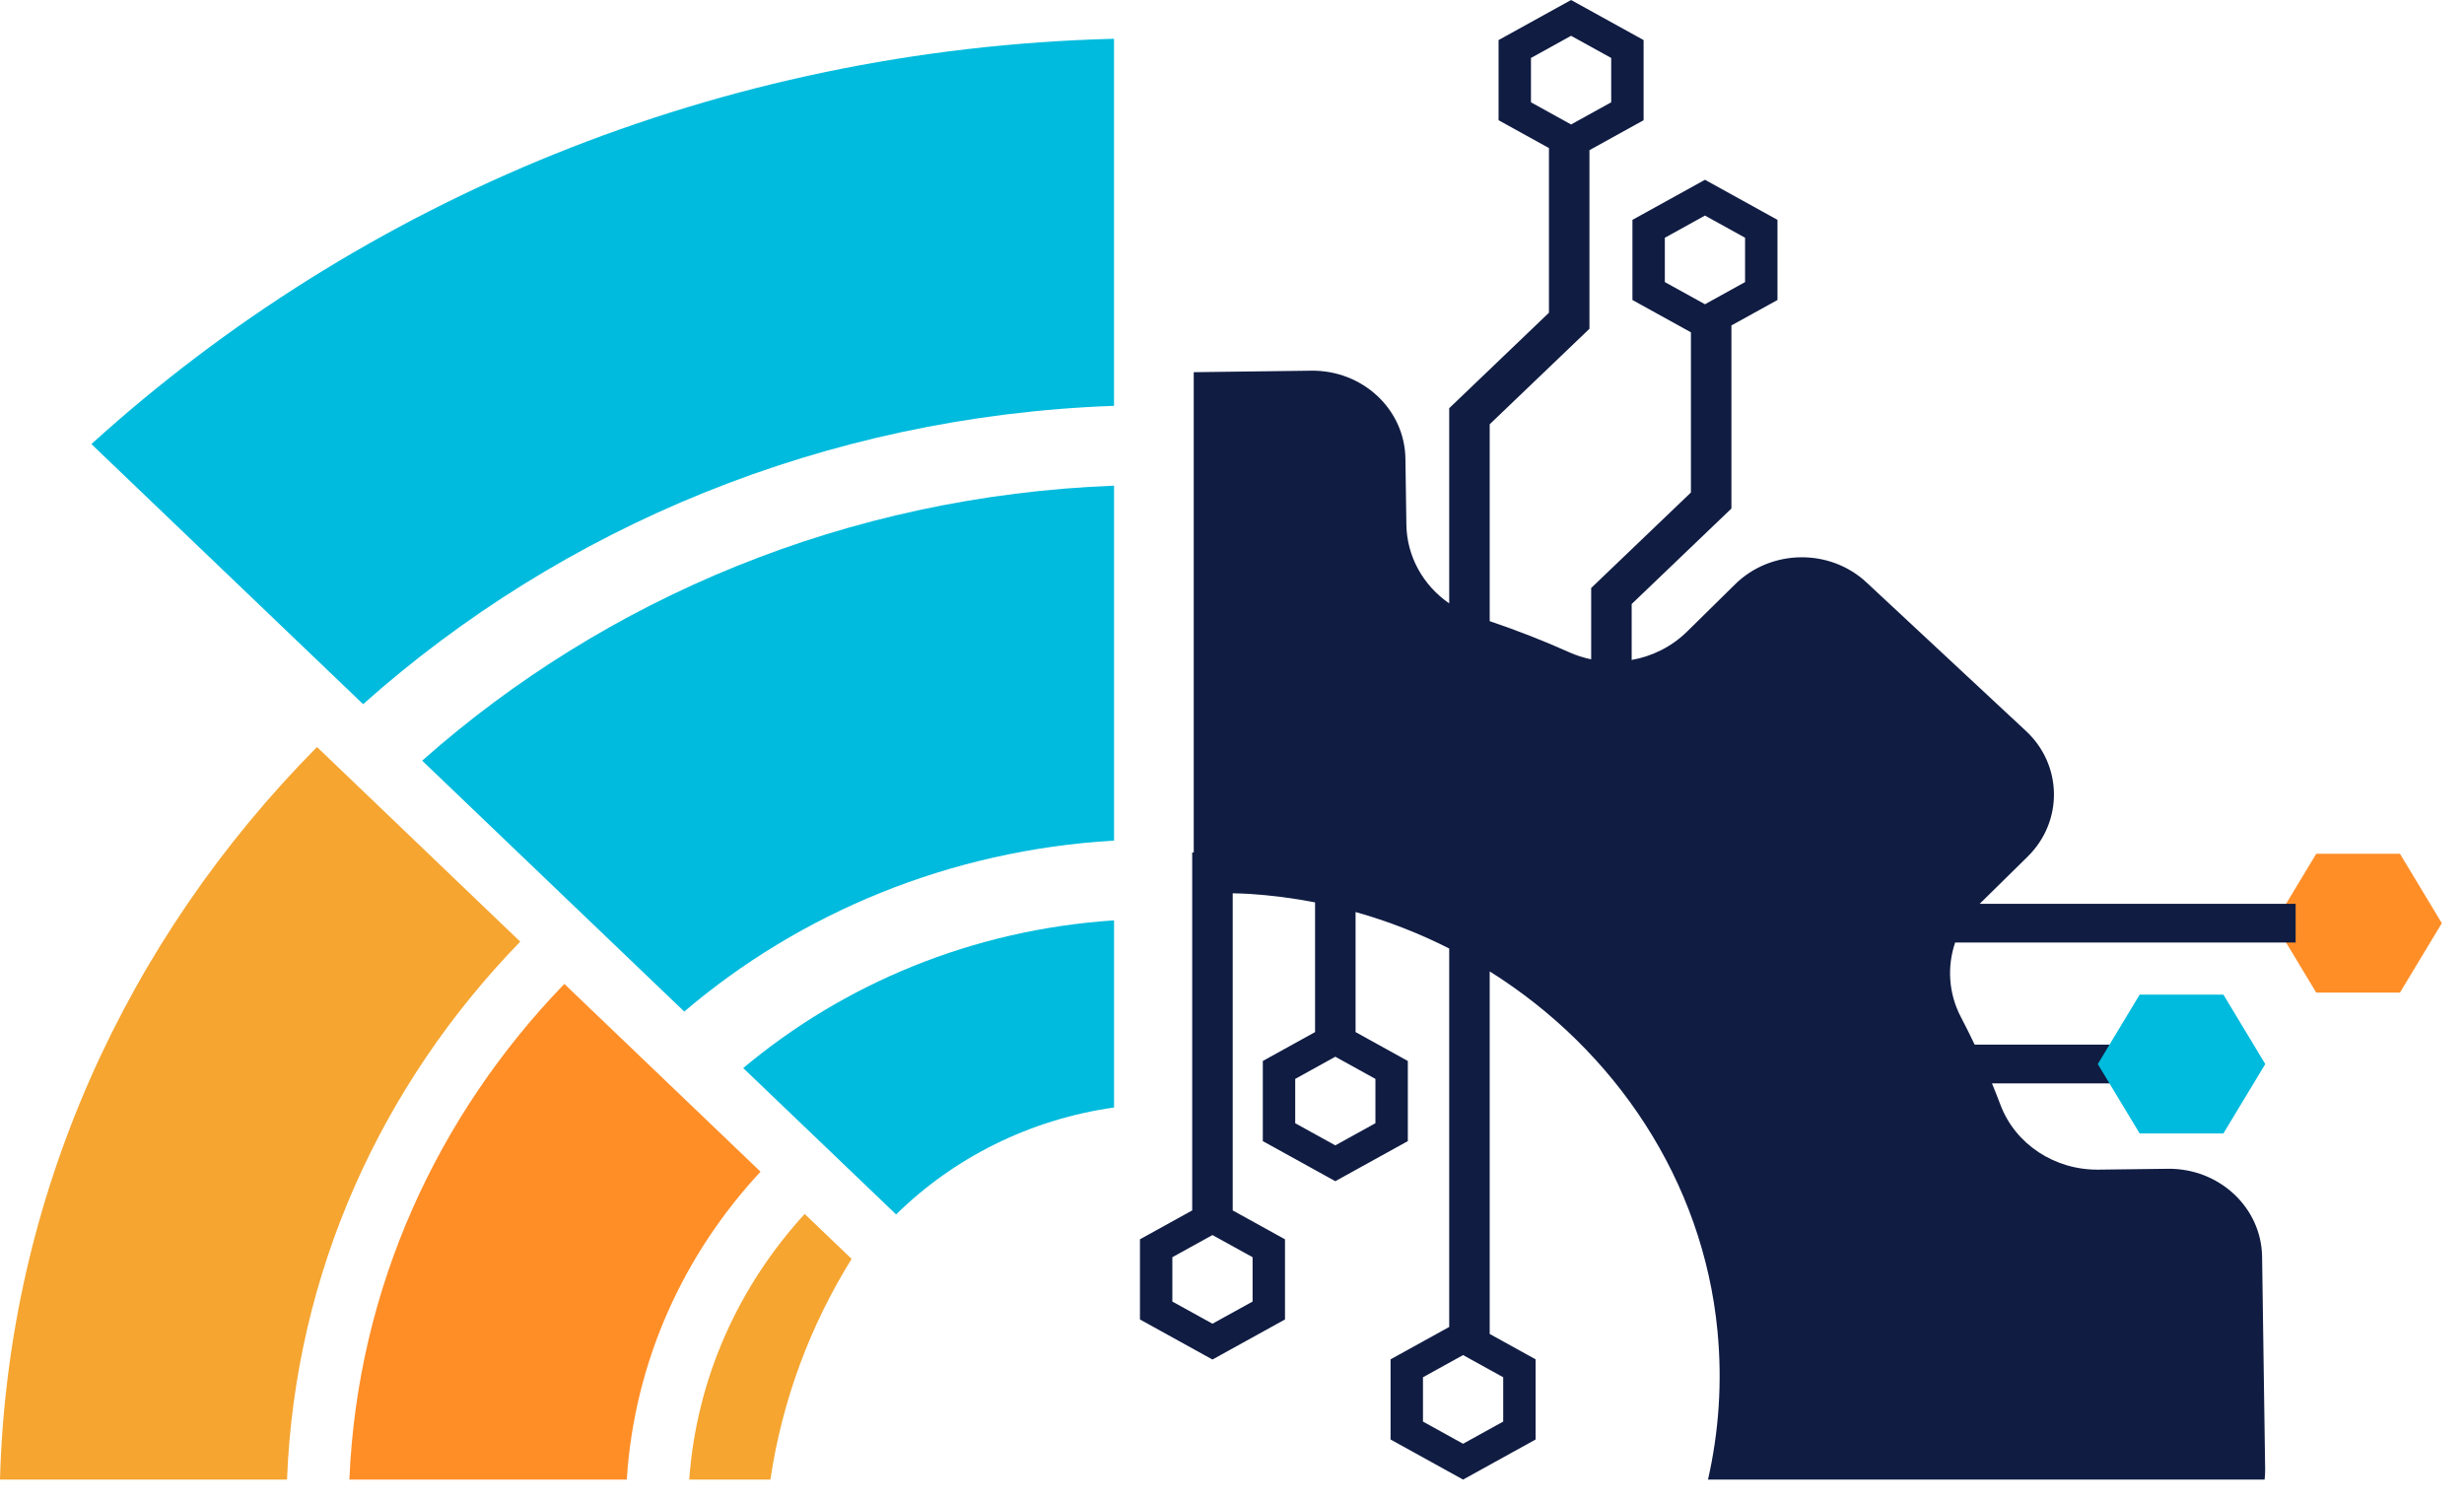
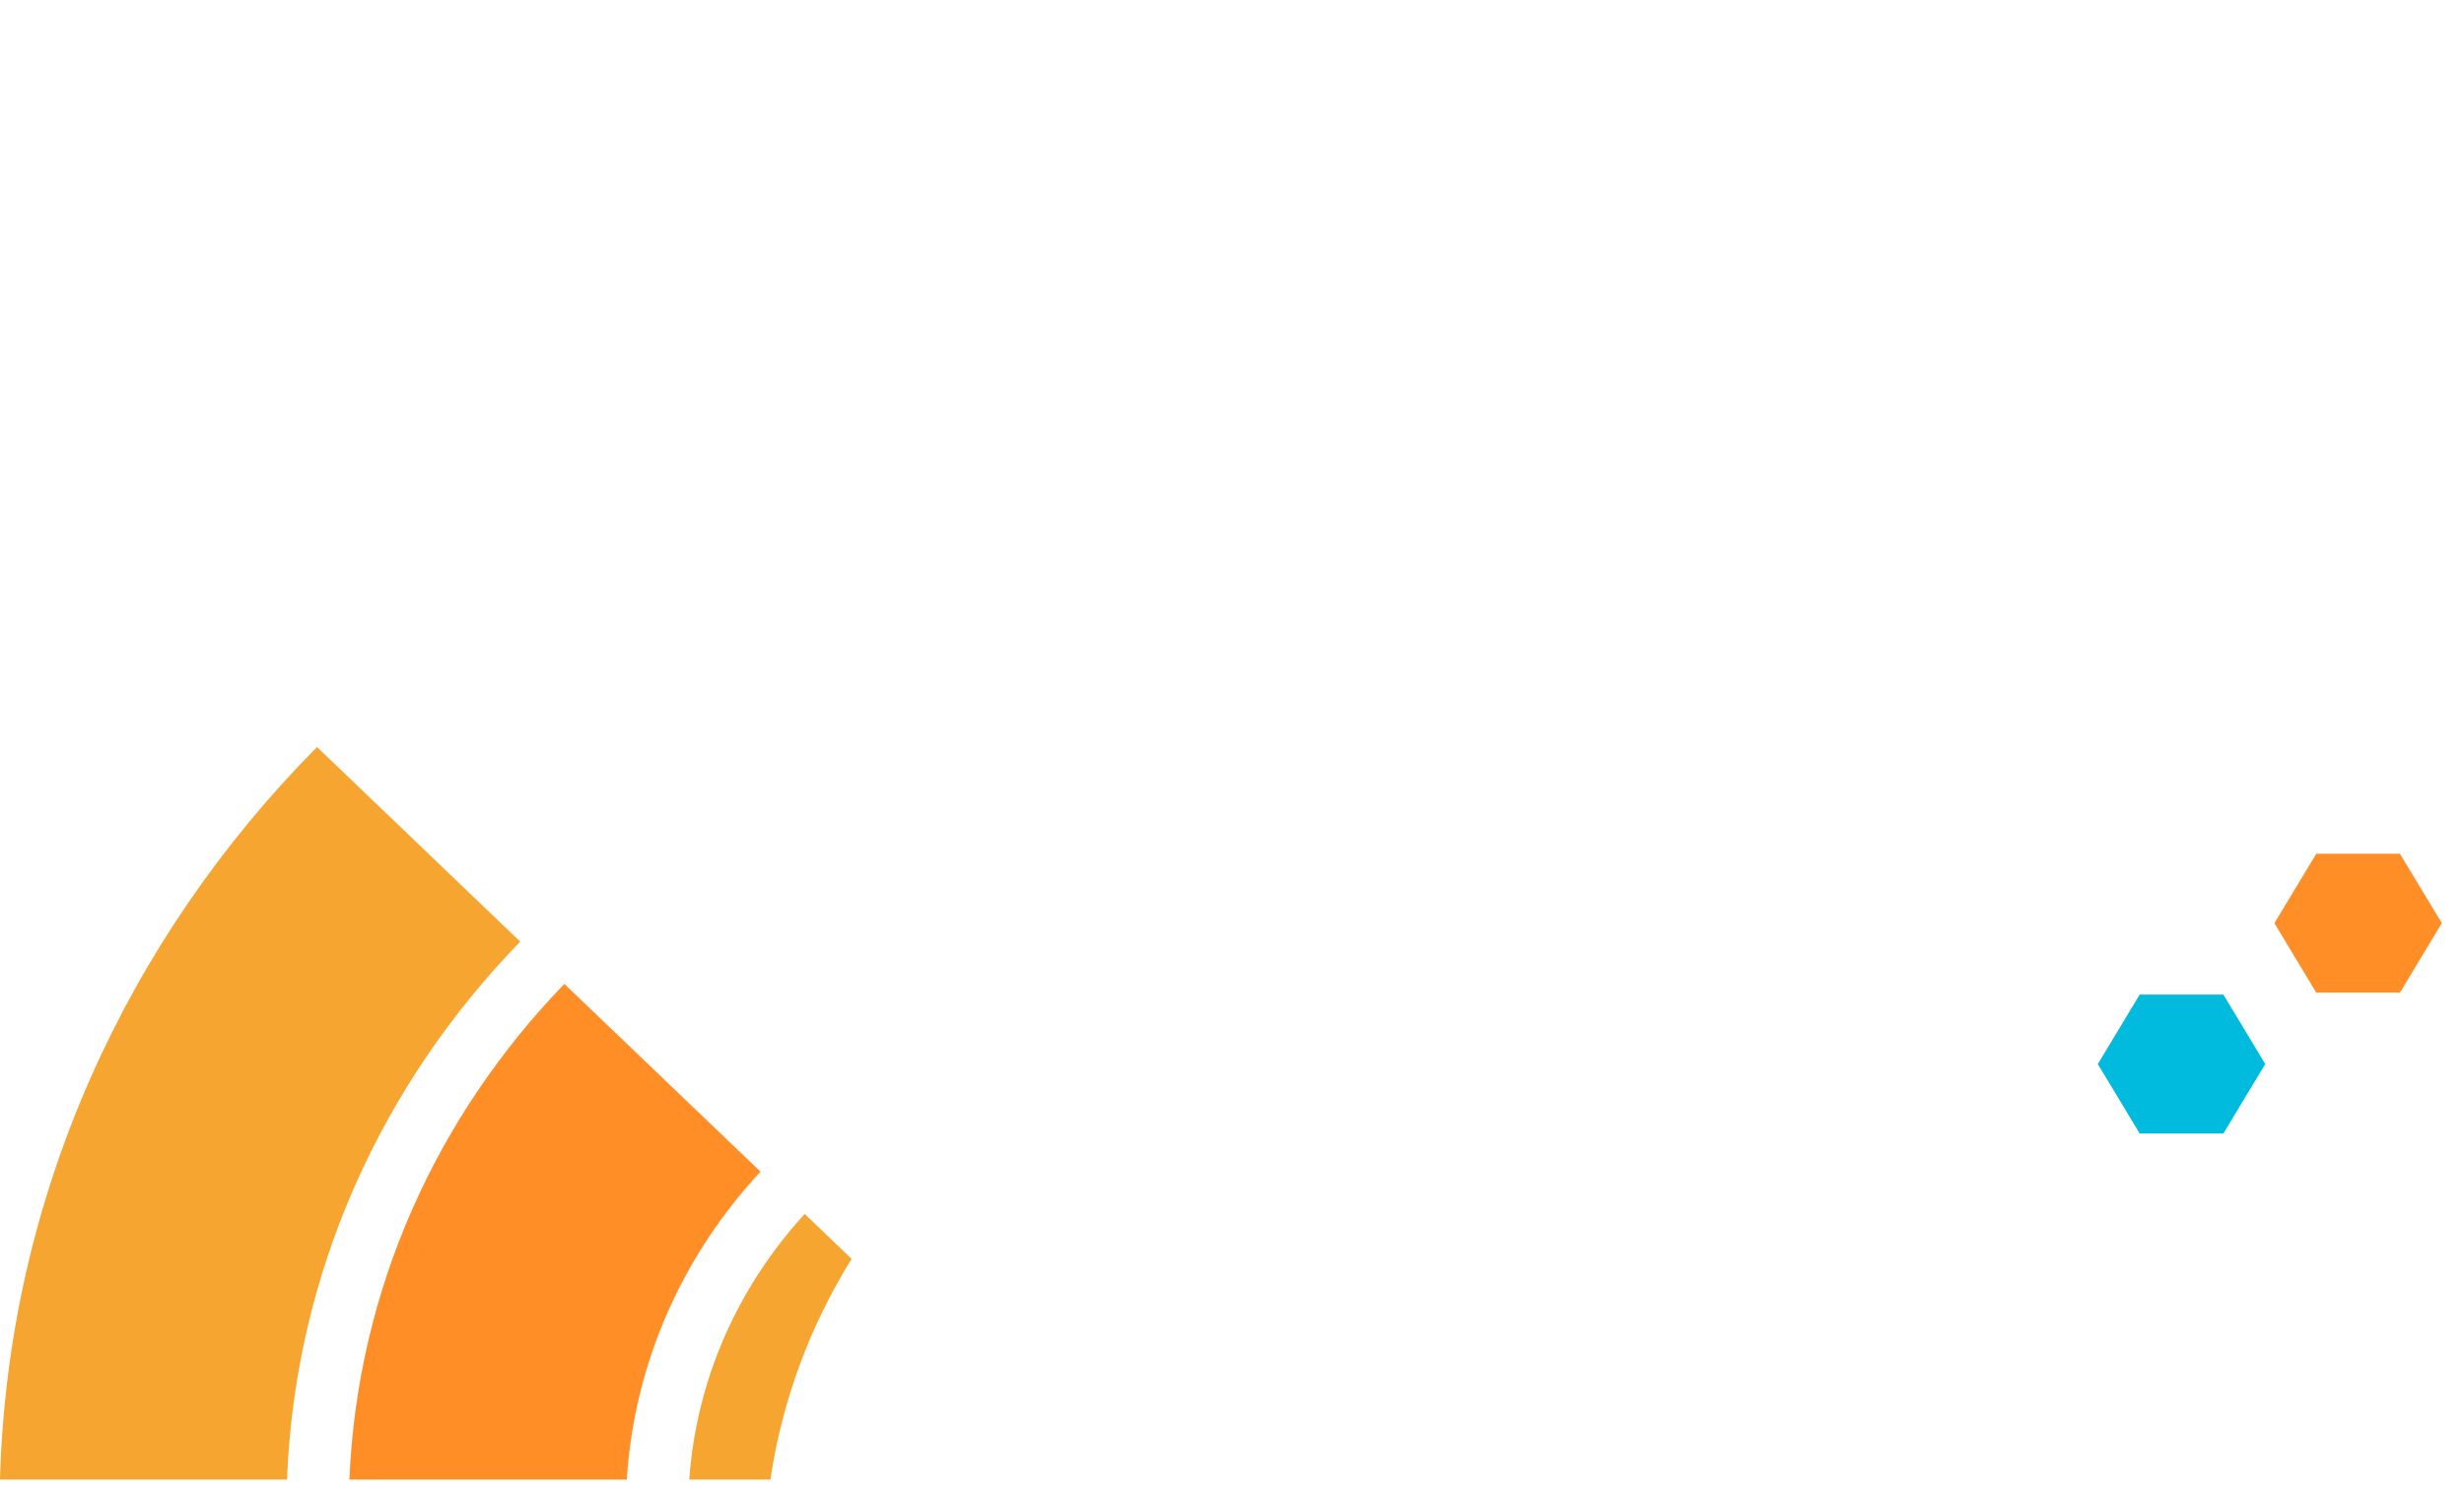
<svg xmlns="http://www.w3.org/2000/svg" width="87" height="53" viewBox="0 0 87 53" fill="none">
  <path d="M84.739 35.049H81.783L80.305 32.597L81.783 30.147H84.739L86.217 32.597L84.739 35.049Z" fill="#FF8E27" />
-   <path d="M81.055 33.282V31.913H69.9L71.59 30.25C72.857 29.008 72.829 27.008 71.526 25.804L65.909 20.571C64.613 19.356 62.532 19.384 61.264 20.631L59.566 22.303C59.023 22.836 58.337 23.175 57.612 23.303V21.328L61.134 17.956V11.491L62.76 10.593V7.763L60.2 6.348L57.639 7.763V10.593L59.704 11.734V17.39L56.182 20.762V23.281C55.919 23.226 55.659 23.144 55.408 23.032C54.498 22.623 53.558 22.257 52.599 21.933V14.981L56.121 11.609V5.302L58.033 4.245V1.415L55.472 0L52.912 1.415V4.245L54.691 5.228V11.042L51.169 14.414V21.305C50.25 20.672 49.672 19.648 49.657 18.522L49.623 16.192C49.597 14.453 48.112 13.064 46.291 13.089L42.149 13.142V30.103H42.095V42.74L40.25 43.76V46.59L42.81 48.005L45.371 46.59V43.76L43.525 42.74V31.542C43.71 31.548 43.895 31.55 44.081 31.562C44.879 31.611 45.664 31.714 46.433 31.863V36.443L44.588 37.463V40.293L47.148 41.708L49.708 40.293V37.463L47.863 36.443V32.204C49.016 32.527 50.122 32.961 51.169 33.492V46.855L49.099 47.998V50.829L51.659 52.244L54.22 50.829V47.998L52.599 47.102V34.3C57.033 37.079 60.131 41.695 60.641 46.99C60.816 48.805 60.688 50.568 60.307 52.243H79.96C79.973 52.123 79.981 52 79.979 51.876L79.871 44.376C79.848 42.638 78.355 41.246 76.54 41.27L74.103 41.3C72.553 41.322 71.155 40.404 70.631 39.007C70.536 38.755 70.436 38.504 70.334 38.255H74.816V36.886H69.722C69.566 36.56 69.406 36.236 69.239 35.918C68.799 35.081 68.743 34.134 69.033 33.281H81.055V33.282ZM58.783 9.96V8.395L60.2 7.612L61.616 8.395V9.96L60.2 10.743L58.783 9.96ZM54.056 3.612V2.047L55.472 1.264L56.889 2.047V3.612L55.472 4.395L54.056 3.612ZM44.227 44.392V45.958L42.81 46.74L41.394 45.958V44.392L42.81 43.61L44.227 44.392ZM48.564 38.096V39.661L47.148 40.443L45.732 39.661V38.096L47.148 37.313L48.564 38.096ZM53.076 48.631V50.196L51.659 50.979L50.243 50.196V48.631L51.659 47.848L53.076 48.631Z" fill="#101C42" />
  <path d="M78.505 40.022H75.548L74.07 37.572L75.548 35.12H78.505L79.983 37.572L78.505 40.022Z" fill="#00BBDD" />
-   <path d="M39.334 1.369C25.354 1.725 12.687 7.096 3.227 15.681L12.821 24.864C19.829 18.621 29.096 14.698 39.334 14.33V1.369Z" fill="#00BBDD" />
-   <path d="M39.336 17.149C29.907 17.511 21.38 21.12 14.906 26.859L24.16 35.718C28.249 32.237 33.521 30.021 39.336 29.681L39.336 17.149Z" fill="#00BBDD" />
-   <path d="M39.336 39.106V32.498C34.331 32.828 29.79 34.739 26.242 37.714L31.641 42.882C33.659 40.897 36.336 39.529 39.336 39.106Z" fill="#00BBDD" />
  <path d="M11.193 26.377C4.477 33.158 0.276 42.229 0 52.243H10.134C10.419 44.911 13.485 38.274 18.368 33.25L11.193 26.377Z" fill="#F5A530" />
  <path d="M19.926 34.742C15.443 39.38 12.619 45.491 12.336 52.243H22.131C22.397 48.08 24.129 44.302 26.853 41.372L19.926 34.742Z" fill="#FF8E27" />
  <path d="M30.069 44.451L28.412 42.865C26.084 45.409 24.595 48.658 24.336 52.243H27.202C27.616 49.443 28.608 46.804 30.069 44.451Z" fill="#F5A530" />
</svg>